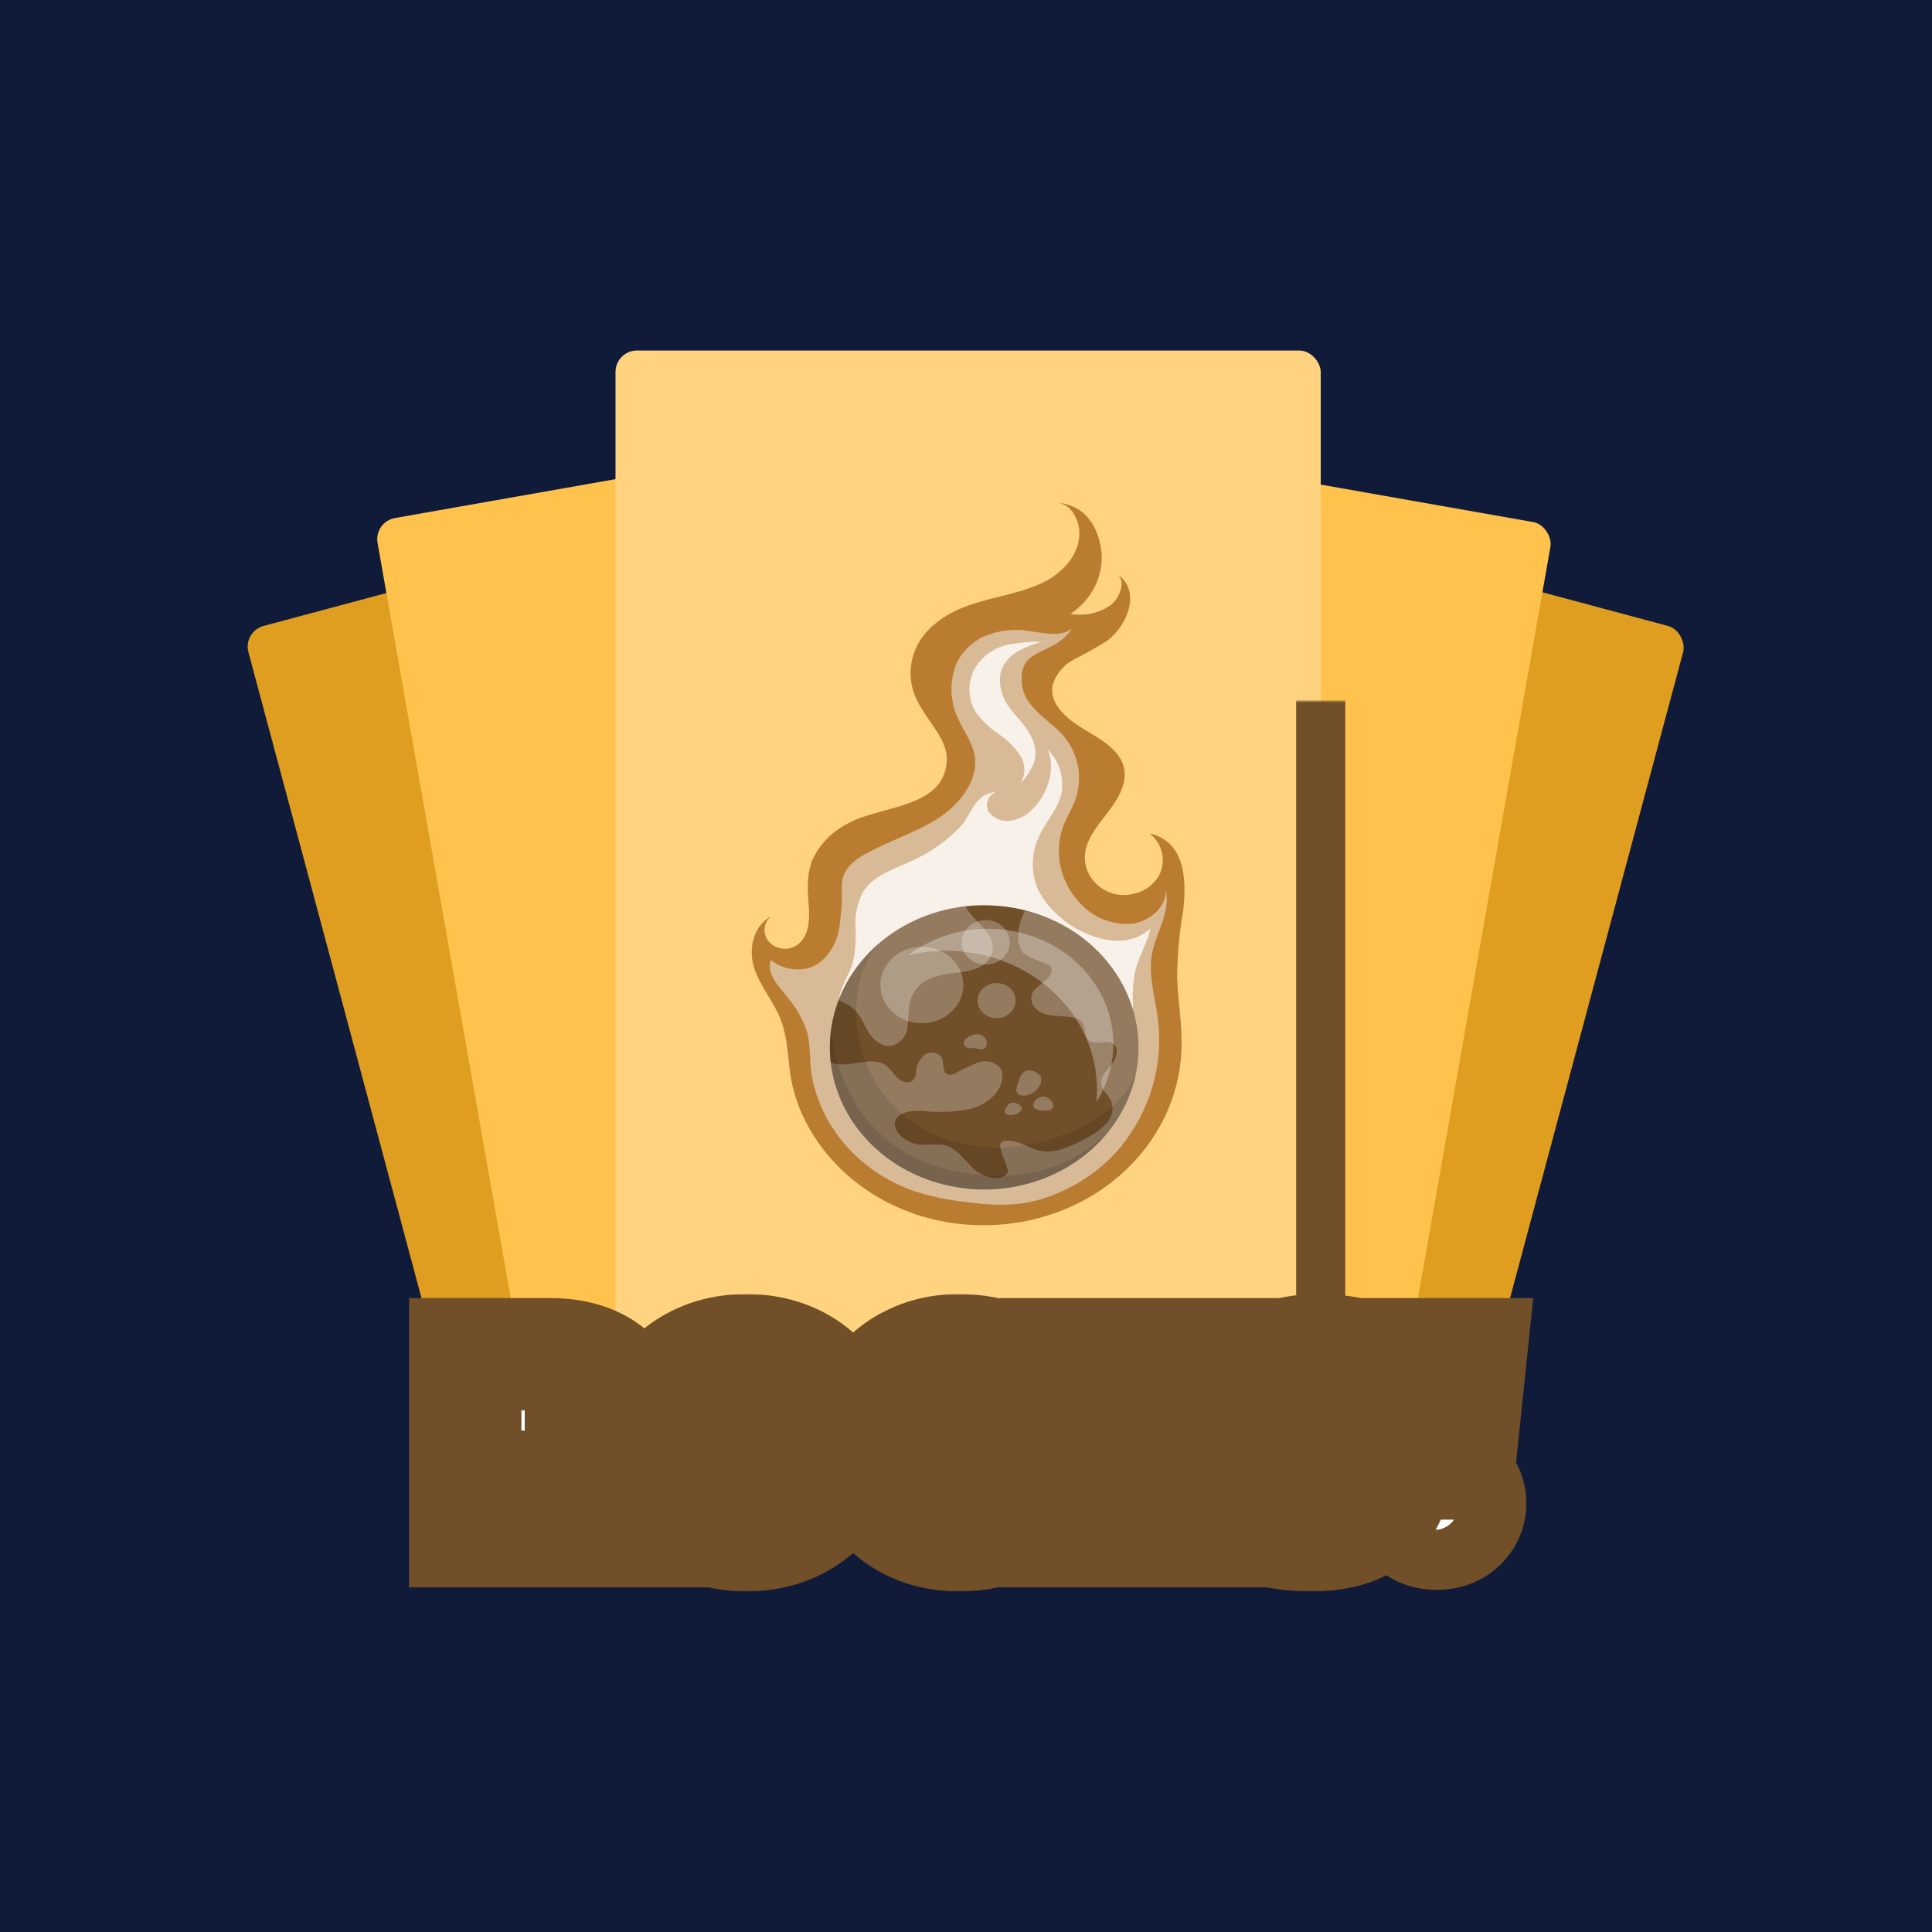
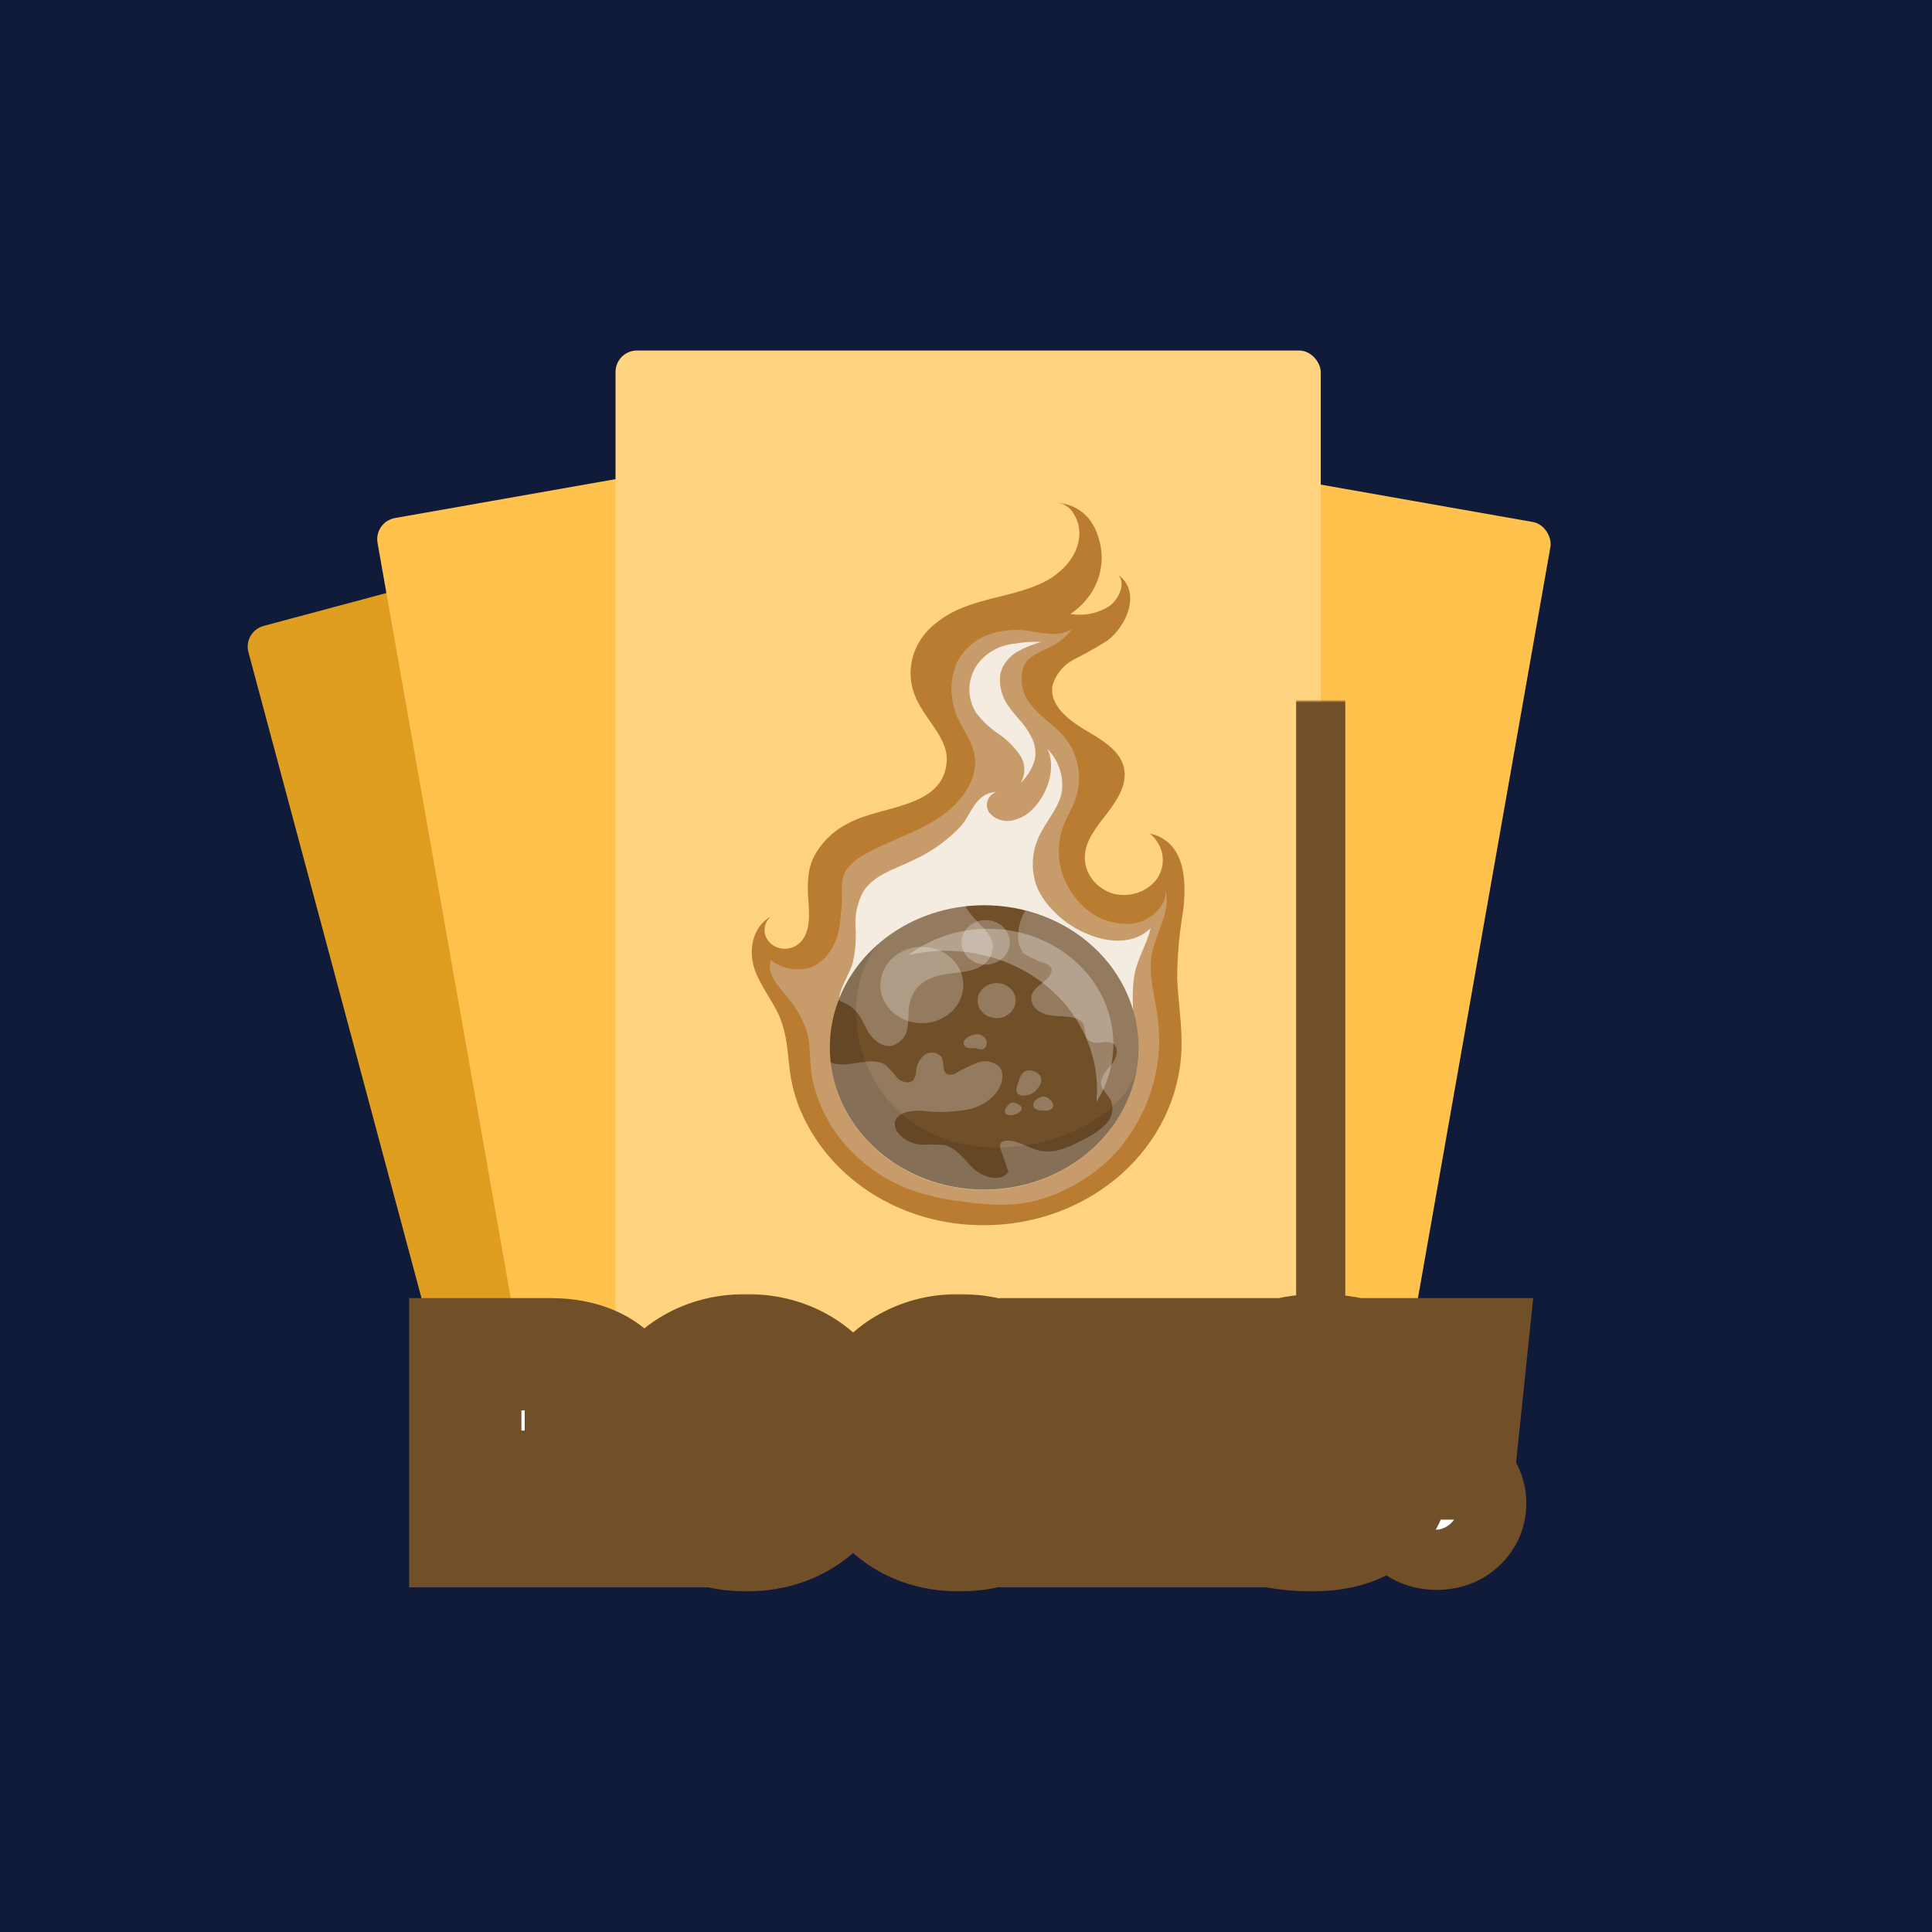
<svg xmlns="http://www.w3.org/2000/svg" width="700" height="700" viewBox="0 0 700 700" fill="none">
  <rect width="700" height="700" fill="#101B39" />
  <mask id="path-1-inside-1_163_8638" fill="white">
    <rect x="88" y="228.797" width="197.725" height="287.6" rx="7.777" transform="rotate(-15 88 228.797)" />
  </mask>
  <g filter="url(#filter0_i_163_8638)">
    <rect x="88" y="228.797" width="197.725" height="287.6" rx="7.777" transform="rotate(-15 88 228.797)" fill="#DF9E20" />
  </g>
  <rect x="88" y="228.797" width="197.725" height="287.6" rx="7.777" transform="rotate(-15 88 228.797)" stroke="#704F29" stroke-width="17.805" mask="url(#path-1-inside-1_163_8638)" />
  <mask id="path-2-inside-2_163_8638" fill="white">
-     <rect x="420.848" y="177.622" width="197.725" height="287.6" rx="7.777" transform="rotate(15 420.848 177.622)" />
-   </mask>
+     </mask>
  <g filter="url(#filter1_i_163_8638)">
-     <rect x="420.848" y="177.622" width="197.725" height="287.6" rx="7.777" transform="rotate(15 420.848 177.622)" fill="#DF9E20" />
-   </g>
+     </g>
  <rect x="420.848" y="177.622" width="197.725" height="287.6" rx="7.777" transform="rotate(15 420.848 177.622)" stroke="#704F29" stroke-width="17.805" mask="url(#path-2-inside-2_163_8638)" />
  <mask id="path-3-inside-3_163_8638" fill="white">
    <rect x="135.445" y="189.042" width="220.072" height="320.105" rx="7.777" transform="rotate(-10 135.445 189.042)" />
  </mask>
  <g filter="url(#filter2_i_163_8638)">
    <rect x="135.445" y="189.042" width="220.072" height="320.105" rx="7.777" transform="rotate(-10 135.445 189.042)" fill="#FFC24D" />
  </g>
  <rect x="135.445" y="189.042" width="220.072" height="320.105" rx="7.777" transform="rotate(-10 135.445 189.042)" stroke="#704F29" stroke-width="17.805" mask="url(#path-3-inside-3_163_8638)" />
  <mask id="path-4-inside-4_163_8638" fill="white">
    <rect x="346.367" y="152.278" width="220.072" height="320.105" rx="7.777" transform="rotate(10 346.367 152.278)" />
  </mask>
  <g filter="url(#filter3_i_163_8638)">
    <rect x="346.367" y="152.278" width="220.072" height="320.105" rx="7.777" transform="rotate(10 346.367 152.278)" fill="#FFC24D" />
  </g>
  <rect x="346.367" y="152.278" width="220.072" height="320.105" rx="7.777" transform="rotate(10 346.367 152.278)" stroke="#704F29" stroke-width="17.805" mask="url(#path-4-inside-4_163_8638)" />
  <mask id="path-5-inside-5_163_8638" fill="white">
    <rect x="223.012" y="127" width="255.508" height="371.648" rx="7.777" />
  </mask>
  <g filter="url(#filter4_i_163_8638)">
    <rect x="223.012" y="127" width="255.508" height="371.648" rx="7.777" fill="#FFD380" />
  </g>
  <rect x="223.012" y="127" width="255.508" height="371.648" rx="7.777" stroke="#704F29" stroke-width="17.805" mask="url(#path-5-inside-5_163_8638)" />
  <path d="M428.068 380.691C428.408 371.931 426.866 362.882 426.501 354.218C426.573 346.069 427.307 337.936 428.696 329.887C429.845 319.827 429.871 305.002 416.571 301.994C418.954 303.929 420.551 306.555 421.097 309.438C421.643 312.321 421.107 315.289 419.576 317.854C417.943 320.336 415.474 322.26 412.546 323.333C409.617 324.406 406.388 324.569 403.35 323.798C400.341 322.891 397.723 321.127 395.873 318.761C394.022 316.395 393.036 313.549 393.054 310.634C393.054 304.593 397.444 299.443 401.233 294.533C405.022 289.623 408.654 283.727 407.165 277.879C405.518 271.477 398.594 267.699 392.61 264.137C386.626 260.575 380.355 255.232 381.296 248.71C381.798 246.624 382.778 244.66 384.171 242.95C385.563 241.24 387.336 239.823 389.37 238.795C393.44 236.757 397.391 234.523 401.207 232.105C408.706 226.449 413.331 214.079 405.179 208.327C408.079 211.48 405.179 217.183 402.226 219.373C400.192 220.774 397.864 221.769 395.39 222.295C392.915 222.821 390.349 222.867 387.855 222.43C391.549 219.974 394.517 216.705 396.488 212.922C398.46 209.139 399.373 204.961 399.143 200.77C398.463 192.467 394.439 183.418 383.465 182.167C384.636 182.393 385.737 182.859 386.687 183.529C387.636 184.2 388.411 185.058 388.952 186.041C393.42 192.948 390.363 201.612 384.301 206.739C383.176 207.767 381.961 208.709 380.669 209.554C367.787 217.232 351.43 215.836 339.384 225.559C334.818 228.985 331.669 233.753 330.466 239.064C329.262 244.374 330.077 249.904 332.773 254.727C336.379 261.803 343.512 268.012 343.016 275.833C341.944 292.68 320.021 291.765 308.002 297.951C301.937 300.843 297.145 305.579 294.44 311.356C292.141 316.843 292.611 322.763 293.029 328.515C293.343 332.751 293.212 338.767 289.476 341.872C288.062 343.117 286.169 343.793 284.214 343.752C282.259 343.712 280.401 342.957 279.05 341.655C277.698 340.353 276.964 338.61 277.008 336.809C277.052 335.008 277.871 333.297 279.285 332.053C272.936 335.566 271.185 343.653 273.118 350.223C275.209 357.443 280.827 363.267 283.205 370.367C286.628 380.547 284.616 387.358 288.979 399.68C293.771 412.655 302.877 423.911 315.006 431.851C327.135 439.791 341.671 444.012 356.551 443.914C375.027 443.916 392.788 437.336 406.118 425.553C419.447 413.769 427.313 397.694 428.068 380.691Z" fill="#AE6E24" fill-opacity="0.85" />
  <path d="M385.894 267.314C381.008 261.321 372.385 257.278 370.556 249.553C369.694 245.943 369.903 240.961 373.169 238.458C376.435 235.955 379.963 234.969 383.151 232.899C385.219 231.538 386.992 229.832 388.377 227.869C386.271 229.22 383.723 229.858 381.165 229.674C378.63 229.493 376.109 229.179 373.613 228.735C367.762 227.642 361.683 228.326 356.289 230.685C351.768 232.868 348.245 236.471 346.36 240.841C343.872 247.438 344.256 254.666 347.431 261.008C349.339 265.028 352.082 268.782 352.997 273.042C354.931 282.187 348.111 291.14 339.932 296.458C331.753 301.777 321.824 304.689 313.253 309.599C310.7 310.909 308.502 312.736 306.825 314.941C303.925 319.249 305.493 323.629 304.944 328.274C304.395 332.919 304.526 337.492 302.331 341.872C300.502 345.771 297.105 349.91 292.323 350.897C290.036 351.37 287.66 351.338 285.389 350.802C283.118 350.267 281.017 349.244 279.258 347.816C277.665 353.352 282.368 357.443 285.425 361.486C288.77 365.389 291.223 369.875 292.637 374.674C293.708 379.488 293.29 384.301 294.022 389.114C295.601 398.55 299.853 407.436 306.349 414.877C312.844 422.317 321.354 428.049 331.022 431.495C336.726 433.355 342.63 434.646 348.633 435.346C359.791 436.862 369.276 437.416 379.989 433.565C390.319 429.838 399.352 423.589 406.119 415.491C417.063 401.867 421.815 384.853 419.367 368.056C418.322 360.499 415.97 352.894 417.407 345.386C418.844 337.877 424.227 330.272 422.346 322.643C422.528 328.659 416.623 333.882 410.169 334.676C406.903 334.927 403.618 334.494 400.559 333.411C397.5 332.327 394.747 330.62 392.505 328.419C388.421 324.583 385.593 319.764 384.345 314.516C383.097 309.268 383.48 303.802 385.45 298.745C386.626 295.857 388.324 293.161 389.422 290.249C390.873 286.446 391.31 282.377 390.696 278.385C390.082 274.394 388.435 270.597 385.894 267.314Z" fill="#C89C6A" />
-   <path opacity="0.3" d="M385.894 267.314C381.008 261.321 372.385 257.278 370.556 249.553C369.694 245.943 369.903 240.961 373.169 238.458C376.435 235.955 379.963 234.969 383.151 232.899C385.219 231.538 386.992 229.832 388.377 227.869C386.271 229.22 383.723 229.858 381.165 229.674C378.63 229.493 376.109 229.179 373.613 228.735C367.762 227.642 361.683 228.326 356.289 230.685C351.768 232.868 348.245 236.471 346.36 240.841C343.872 247.438 344.256 254.666 347.431 261.008C349.339 265.028 352.082 268.782 352.997 273.042C354.931 282.187 348.111 291.14 339.932 296.458C331.753 301.777 321.824 304.689 313.253 309.599C310.7 310.909 308.502 312.736 306.825 314.941C303.925 319.249 305.493 323.629 304.944 328.274C304.395 332.919 304.526 337.492 302.331 341.872C300.502 345.771 297.105 349.91 292.323 350.897C290.036 351.37 287.66 351.338 285.389 350.802C283.118 350.267 281.017 349.244 279.258 347.816C277.665 353.352 282.368 357.443 285.425 361.486C288.77 365.389 291.223 369.875 292.637 374.674C293.708 379.488 293.29 384.301 294.022 389.114C295.601 398.55 299.853 407.436 306.349 414.877C312.844 422.317 321.354 428.049 331.022 431.495C336.726 433.355 342.63 434.646 348.633 435.346C359.791 436.862 369.276 437.416 379.989 433.565C390.319 429.838 399.352 423.589 406.119 415.491C417.063 401.867 421.815 384.853 419.367 368.056C418.322 360.499 415.97 352.894 417.407 345.386C418.844 337.877 424.227 330.272 422.346 322.643C422.528 328.659 416.623 333.882 410.169 334.676C406.903 334.927 403.618 334.494 400.559 333.411C397.5 332.327 394.747 330.62 392.505 328.419C388.421 324.583 385.593 319.764 384.345 314.516C383.097 309.268 383.48 303.802 385.45 298.745C386.626 295.857 388.324 293.161 389.422 290.249C390.873 286.446 391.31 282.377 390.696 278.385C390.082 274.394 388.435 270.597 385.894 267.314Z" fill="white" />
  <path opacity="0.8" d="M374.476 292.8C372.45 295.094 369.641 296.689 366.506 297.325C364.943 297.607 363.324 297.456 361.854 296.891C360.384 296.325 359.129 295.371 358.249 294.148C357.878 293.521 357.65 292.83 357.582 292.119C357.513 291.408 357.604 290.691 357.849 290.014C358.094 289.337 358.488 288.713 359.007 288.182C359.525 287.651 360.157 287.224 360.862 286.928C353.31 287.53 352.03 294.822 348.215 299.25C343.347 304.462 337.383 308.711 330.682 311.74C324.228 314.941 316.598 316.891 312.705 323.148C310.626 327.115 309.682 331.506 309.961 335.903C310.266 340.282 309.923 344.678 308.942 348.971C307.661 353.111 304.944 356.817 304.134 361.005C303.773 363.639 303.997 366.314 304.792 368.866C305.587 371.419 306.937 373.796 308.759 375.854C312.432 379.658 317.048 382.589 322.216 384.397C335.281 389.451 349.966 390.221 364.18 389.692C369.799 389.684 375.402 389.152 380.903 388.103C386.735 386.603 392.33 384.411 397.548 381.581C402.564 379.243 406.718 375.593 409.49 371.088C410.901 368.682 410.43 364.976 410.43 362.328C410.331 359.107 410.558 355.884 411.11 352.702C412.285 347.046 415.552 341.944 416.91 336.312C412.024 340.957 405.492 341.631 398.959 340.067C392.463 338.397 386.617 335.058 382.105 330.44C379.472 327.924 377.356 324.988 375.86 321.776C374.587 318.557 374.035 315.134 374.237 311.714C374.439 308.293 375.391 304.946 377.036 301.873C379.649 296.819 383.804 292.247 384.718 286.783C385.088 284.014 384.812 281.204 383.911 278.54C383.01 275.876 381.504 273.419 379.492 271.333C382.733 278.047 379.702 287.409 374.476 292.8Z" fill="white" />
  <path d="M412.496 379.512C412.491 389.699 409.206 399.656 403.056 408.123C396.906 416.591 388.168 423.188 377.947 427.081C367.726 430.974 356.481 431.988 345.634 429.994C334.787 428 324.826 423.088 317.01 415.88C309.195 408.671 303.876 399.49 301.726 389.497C299.577 379.504 300.693 369.148 304.934 359.74C309.175 350.331 316.351 342.292 325.553 336.64C334.754 330.988 345.57 327.976 356.63 327.985C371.456 327.998 385.67 333.433 396.146 343.096C406.622 352.758 412.503 365.857 412.496 379.512Z" fill="#704F29" />
  <path opacity="0.25" d="M314.692 374.024C316.495 376.96 319.918 379.68 323.393 378.838C324.876 378.335 326.172 377.452 327.126 376.291C328.08 375.131 328.653 373.743 328.776 372.292C329.298 369.428 328.906 366.443 329.559 363.604C331.65 354.458 339.567 353.159 347.85 352.268C351.953 351.811 356.473 350.584 358.459 347.262L358.851 346.516C362.692 338.815 352.763 334.483 349.784 328.274C339.436 329.456 329.652 333.278 321.535 339.308C313.419 345.337 307.293 353.335 303.848 362.4C305.746 363.131 307.509 364.13 309.074 365.36C311.817 367.671 312.889 371.088 314.692 374.024ZM412.496 379.511C412.493 368.249 408.483 357.298 401.078 348.335C393.673 339.372 383.283 332.891 371.498 329.886C369.967 332.51 369.076 335.409 368.885 338.382C368.649 340.818 369.302 343.257 370.74 345.313C373.275 346.924 376.035 348.211 378.945 349.14C379.654 349.394 380.27 349.828 380.722 350.391C380.926 350.764 381.033 351.176 381.033 351.594C381.033 352.012 380.926 352.424 380.722 352.798C379.337 355.974 374.633 357.322 373.719 360.667C373.514 361.904 373.743 363.168 374.373 364.277C375.003 365.385 376 366.279 377.22 366.828C380.957 368.754 385.294 367.743 389.266 368.826C390.496 369.051 391.583 369.706 392.297 370.655C393.708 372.869 392.297 376.335 395.616 377.538C397.915 378.38 400.711 376.864 402.906 377.923C405.65 379.271 404.761 383.17 402.906 385.456C401.051 387.742 398.49 390.269 398.987 392.965C399.378 395.179 401.599 396.743 402.54 398.789C403.085 400.196 403.213 401.712 402.91 403.18C402.607 404.648 401.884 406.015 400.816 407.14C398.634 409.35 396.041 411.184 393.16 412.555C388.195 415.25 382.708 418.042 376.985 416.959C372.804 416.141 369.146 413.229 364.861 413.277C364.164 413.23 363.473 413.428 362.927 413.83C362.039 414.625 362.352 415.972 362.744 417.031C363.633 419.438 364.521 422.061 365.357 424.588C362.744 428.463 356.133 426.634 352.71 423.409C349.287 420.184 346.518 415.683 341.684 414.793C339.117 414.637 336.542 414.637 333.975 414.793C332.399 414.699 330.86 414.309 329.454 413.647C328.047 412.985 326.803 412.064 325.797 410.942C325.238 410.375 324.808 409.71 324.534 408.986C324.26 408.262 324.148 407.495 324.203 406.731C324.752 403.049 330.108 402.23 334.132 402.471C340.065 403.202 346.091 402.949 351.927 401.725C357.623 400.112 362.901 395.732 363.189 390.221C363.273 389.169 363.057 388.116 362.561 387.165C361.663 386 360.365 385.147 358.876 384.746C357.388 384.344 355.795 384.416 354.357 384.951C351.504 386.072 348.751 387.4 346.126 388.921C345.34 389.352 344.409 389.498 343.513 389.331C341.083 388.56 342.311 385.095 341.135 383.001C340.782 382.557 340.333 382.185 339.817 381.908C339.3 381.631 338.727 381.455 338.133 381.392C337.539 381.329 336.938 381.379 336.366 381.54C335.795 381.701 335.265 381.969 334.812 382.327C333.051 383.891 332.012 386.02 331.911 388.272C331.93 389.375 331.564 390.455 330.866 391.352C329.429 392.82 326.685 392.05 325.196 390.654C323.932 389.075 322.58 387.556 321.146 386.106C315.92 382.159 307.767 387.237 301.392 385.143L300.947 384.951C302.4 398.102 309.29 410.234 320.189 418.834C331.089 427.435 345.163 431.843 359.495 431.147C373.828 430.451 387.32 424.704 397.177 415.095C407.034 405.487 412.501 392.754 412.443 379.536L412.496 379.511ZM349.784 379.175C350.646 380.089 352.24 379.584 353.547 379.8C354.242 380.04 354.974 380.178 355.715 380.209C356.059 380.149 356.382 380.013 356.655 379.811C356.929 379.61 357.144 379.35 357.283 379.054C357.569 378.408 357.608 377.693 357.394 377.024C357.18 376.355 356.727 375.773 356.107 375.372C355.624 375.057 355.071 374.843 354.487 374.746C352.423 374.409 347.432 376.768 349.732 379.175H349.784ZM374.947 401.58C375.675 402.142 376.613 402.418 377.56 402.351C378.313 402.459 379.08 402.459 379.833 402.351C380.212 402.276 380.567 402.12 380.867 401.894C381.167 401.668 381.404 401.379 381.558 401.051C382.08 399.679 380.095 397.73 378.736 397.393C376.515 396.719 373.013 399.679 374.895 401.58H374.947ZM372.334 387.863C370.165 388.224 369.46 390.414 368.963 392.098C368.467 393.783 367.16 396.021 370.061 396.912C371.213 397.053 372.385 396.883 373.433 396.422C374.482 395.96 375.362 395.227 375.966 394.312C376.492 393.76 376.874 393.104 377.082 392.395C377.291 391.686 377.32 390.942 377.168 390.221C376.709 389.435 376.007 388.792 375.152 388.372C374.296 387.952 373.325 387.775 372.36 387.863H372.334ZM364.992 400.69C364.632 401.119 364.35 401.598 364.155 402.11C364.057 402.36 364.032 402.63 364.082 402.891C364.133 403.153 364.257 403.398 364.443 403.602C364.687 403.777 364.974 403.893 365.279 403.939C366.166 404.115 367.09 404.047 367.936 403.744C368.782 403.44 369.511 402.913 370.035 402.23C370.818 400.834 368.78 399.824 367.422 399.511C367.128 399.464 366.827 399.464 366.533 399.511C365.887 399.728 365.342 400.145 364.992 400.69Z" fill="white" />
  <path opacity="0.1" d="M411.867 387.237C407.738 406.274 370.451 423.722 340.558 411.929C308.811 399.391 302.853 359.825 318.4 341.896C311.885 347.505 306.92 354.469 303.921 362.205C300.923 369.941 299.977 378.226 301.162 386.368C302.348 394.509 305.631 402.272 310.737 409.007C315.843 415.742 322.624 421.254 330.515 425.084C338.405 428.914 347.176 430.949 356.094 431.021C365.013 431.093 373.82 429.199 381.782 425.498C389.744 421.796 396.629 416.394 401.863 409.742C407.096 403.091 410.526 395.382 411.867 387.261V387.237Z" fill="black" />
-   <path opacity="0.1" d="M300.686 379.464C300.649 390.687 304.595 401.613 311.924 410.58C319.252 419.546 329.562 426.061 341.282 429.132C353.002 432.204 365.491 431.663 376.846 427.593C388.202 423.523 397.803 416.147 404.186 406.587C402.932 408.392 387.097 431.303 348.007 424.709C307.323 417.826 300.738 379.464 301.417 371.377C300.949 374.052 300.705 376.755 300.686 379.464Z" fill="black" />
  <path opacity="0.25" d="M365.487 343.845C366.004 342.323 366.019 340.693 365.53 339.163C365.04 337.632 364.069 336.27 362.739 335.248C361.409 334.227 359.78 333.591 358.057 333.423C356.335 333.254 354.597 333.56 353.063 334.302C351.53 335.043 350.269 336.187 349.442 337.589C348.615 338.99 348.257 340.587 348.415 342.175C348.573 343.764 349.24 345.274 350.33 346.513C351.42 347.753 352.885 348.667 354.539 349.14C356.753 349.766 359.146 349.561 361.197 348.569C363.247 347.578 364.79 345.88 365.487 343.845ZM338.495 343.677C335.66 342.86 332.625 342.836 329.775 343.608C326.924 344.379 324.386 345.912 322.481 348.012C320.576 350.112 319.39 352.684 319.072 355.405C318.755 358.126 319.32 360.872 320.697 363.297C322.073 365.722 324.199 367.716 326.807 369.028C329.414 370.34 332.384 370.911 335.344 370.668C338.303 370.426 341.118 369.38 343.432 367.665C345.746 365.949 347.456 363.64 348.346 361.029C349.533 357.525 349.163 353.73 347.316 350.477C345.469 347.224 342.297 344.779 338.495 343.677ZM363.162 356.48C361.859 356.103 360.464 356.091 359.154 356.444C357.843 356.798 356.676 357.502 355.8 358.467C354.925 359.432 354.379 360.614 354.234 361.865C354.089 363.115 354.349 364.378 354.983 365.492C355.617 366.605 356.596 367.521 357.796 368.122C358.995 368.723 360.361 368.983 361.721 368.869C363.081 368.754 364.373 368.271 365.434 367.479C366.496 366.687 367.278 365.624 367.682 364.422C367.953 363.628 368.051 362.791 367.971 361.961C367.89 361.132 367.632 360.325 367.212 359.587C366.792 358.849 366.218 358.195 365.523 357.662C364.828 357.129 364.026 356.727 363.162 356.48Z" fill="white" />
  <path opacity="0.3" d="M397.289 399.246C397.289 397.803 397.472 396.31 397.472 394.842C397.479 388.233 396.072 381.687 393.33 375.579C390.589 369.471 386.567 363.92 381.496 359.244C376.424 354.569 370.401 350.859 363.772 348.329C357.143 345.798 350.037 344.495 342.861 344.495C338.206 344.478 333.568 345.02 329.064 346.108C337.267 339.855 347.596 336.457 358.244 336.509C368.891 336.561 379.18 340.059 387.311 346.392C395.441 352.724 400.896 361.488 402.72 371.15C404.544 380.813 402.622 390.758 397.289 399.246Z" fill="white" />
  <path opacity="0.8" d="M364.441 239.854C365.504 238.385 366.883 237.132 368.491 236.172C371.245 234.613 374.216 233.407 377.323 232.586C374.112 232.426 370.891 232.628 367.733 233.188C364.909 233.448 362.187 234.301 359.777 235.682C357.367 237.063 355.333 238.935 353.832 241.154C352.149 243.733 351.247 246.681 351.219 249.69C351.192 252.699 352.04 255.66 353.676 258.265C355.883 261.193 358.602 263.763 361.723 265.87C364.849 267.979 367.509 270.617 369.562 273.644C370.567 275.166 371.112 276.908 371.14 278.69C371.167 280.471 370.677 282.227 369.719 283.776C372.2 281.368 373.995 278.433 374.945 275.232C375.443 272.523 375.042 269.738 373.795 267.242C372.554 264.768 370.954 262.461 369.04 260.383C367.567 258.768 366.213 257.064 364.99 255.281C362.909 252.1 361.993 248.388 362.377 244.692C362.64 242.952 363.348 241.294 364.441 239.854Z" fill="white" />
  <mask id="path-18-outside-6_163_8638" maskUnits="userSpaceOnUse" x="147.35" y="468.775" width="409" height="108" fill="black">
    <rect fill="white" x="147.35" y="468.775" width="409" height="108" />
    <path d="M196.04 538.658H190.179V554.775H168.569V490.677H199.428C205.349 490.677 210.507 491.653 214.903 493.607C219.298 495.56 222.686 498.368 225.067 502.031C227.448 505.694 228.638 509.967 228.638 514.851C228.638 519.429 227.6 523.428 225.525 526.846C223.449 530.265 220.458 532.981 216.551 534.996L230.012 554.775H206.936L196.04 538.658ZM206.845 514.851C206.845 512.47 206.112 510.638 204.647 509.357C203.182 508.014 200.984 507.342 198.054 507.342H190.179V522.359H198.054C200.984 522.359 203.182 521.718 204.647 520.436C206.112 519.093 206.845 517.231 206.845 514.851ZM270.404 556.24C263.506 556.24 257.31 554.805 251.816 551.936C246.321 549.067 242.018 545.099 238.904 540.032C235.791 534.904 234.234 529.135 234.234 522.726C234.234 516.316 235.791 510.577 238.904 505.511C242.018 500.383 246.321 496.384 251.816 493.515C257.31 490.646 263.506 489.211 270.404 489.211C277.302 489.211 283.498 490.646 288.992 493.515C294.487 496.384 298.79 500.383 301.904 505.511C305.017 510.577 306.574 516.316 306.574 522.726C306.574 529.135 305.017 534.904 301.904 540.032C298.79 545.099 294.487 549.067 288.992 551.936C283.498 554.805 277.302 556.24 270.404 556.24ZM270.404 538.75C273.09 538.75 275.501 538.109 277.638 536.827C279.836 535.484 281.575 533.622 282.857 531.241C284.139 528.8 284.78 525.961 284.78 522.726C284.78 519.49 284.139 516.682 282.857 514.301C281.575 511.859 279.836 509.997 277.638 508.716C275.501 507.373 273.09 506.701 270.404 506.701C267.718 506.701 265.276 507.373 263.079 508.716C260.942 509.997 259.233 511.859 257.951 514.301C256.669 516.682 256.028 519.49 256.028 522.726C256.028 525.961 256.669 528.8 257.951 531.241C259.233 533.622 260.942 535.484 263.079 536.827C265.276 538.109 267.718 538.75 270.404 538.75ZM347.565 556.24C340.789 556.24 334.684 554.836 329.251 552.027C323.818 549.158 319.545 545.19 316.432 540.124C313.379 534.996 311.853 529.196 311.853 522.726C311.853 516.255 313.379 510.486 316.432 505.419C319.545 500.291 323.818 496.323 329.251 493.515C334.684 490.646 340.789 489.211 347.565 489.211C353.792 489.211 359.347 490.31 364.23 492.508C369.114 494.706 373.143 497.88 376.317 502.031L362.674 514.21C358.706 509.204 354.036 506.701 348.664 506.701C344.146 506.701 340.514 508.166 337.767 511.096C335.02 513.965 333.646 517.842 333.646 522.726C333.646 527.609 335.02 531.516 337.767 534.446C340.514 537.315 344.146 538.75 348.664 538.75C354.036 538.75 358.706 536.247 362.674 531.241L376.317 543.42C373.143 547.571 369.114 550.746 364.23 552.943C359.347 555.141 353.792 556.24 347.565 556.24ZM408.654 533.531L403.801 538.933V554.775H382.557V490.677H403.801V513.935L424.862 490.677H448.395L422.756 518.88L449.677 554.775H424.679L408.654 533.531ZM475.133 556.24C469.822 556.24 464.633 555.66 459.566 554.5C454.56 553.279 450.44 551.661 447.204 549.647L454.164 533.897C457.216 535.667 460.634 537.102 464.419 538.201C468.204 539.238 471.836 539.757 475.316 539.757C478.307 539.757 480.444 539.483 481.726 538.933C483.008 538.323 483.649 537.438 483.649 536.278C483.649 534.935 482.794 533.927 481.085 533.256C479.437 532.584 476.689 531.852 472.844 531.058C467.899 530.02 463.778 528.922 460.482 527.762C457.185 526.541 454.316 524.587 451.874 521.901C449.433 519.154 448.212 515.461 448.212 510.822C448.212 506.793 449.341 503.13 451.6 499.833C453.858 496.537 457.216 493.942 461.672 492.05C466.19 490.158 471.653 489.211 478.063 489.211C482.458 489.211 486.762 489.7 490.974 490.677C495.247 491.592 499.002 492.966 502.237 494.797L495.736 510.455C489.448 507.281 483.496 505.694 477.88 505.694C472.325 505.694 469.547 507.037 469.547 509.723C469.547 511.005 470.371 511.981 472.019 512.653C473.668 513.263 476.384 513.935 480.169 514.667C485.053 515.583 489.173 516.651 492.531 517.872C495.888 519.032 498.788 520.955 501.23 523.641C503.733 526.327 504.984 529.99 504.984 534.629C504.984 538.658 503.855 542.321 501.596 545.618C499.337 548.853 495.949 551.448 491.432 553.401C486.976 555.293 481.543 556.24 475.133 556.24ZM508.21 490.677H532.933L528.813 530.234H512.33L508.21 490.677ZM520.572 555.69C517.031 555.69 514.131 554.622 511.873 552.485C509.614 550.349 508.485 547.754 508.485 544.702C508.485 541.589 509.614 539.025 511.873 537.01C514.131 534.935 517.031 533.897 520.572 533.897C524.112 533.897 527.012 534.935 529.271 537.01C531.529 539.025 532.659 541.589 532.659 544.702C532.659 547.754 531.529 550.349 529.271 552.485C527.012 554.622 524.112 555.69 520.572 555.69Z" />
  </mask>
  <path d="M196.04 538.658H190.179V554.775H168.569V490.677H199.428C205.349 490.677 210.507 491.653 214.903 493.607C219.298 495.56 222.686 498.368 225.067 502.031C227.448 505.694 228.638 509.967 228.638 514.851C228.638 519.429 227.6 523.428 225.525 526.846C223.449 530.265 220.458 532.981 216.551 534.996L230.012 554.775H206.936L196.04 538.658ZM206.845 514.851C206.845 512.47 206.112 510.638 204.647 509.357C203.182 508.014 200.984 507.342 198.054 507.342H190.179V522.359H198.054C200.984 522.359 203.182 521.718 204.647 520.436C206.112 519.093 206.845 517.231 206.845 514.851ZM270.404 556.24C263.506 556.24 257.31 554.805 251.816 551.936C246.321 549.067 242.018 545.099 238.904 540.032C235.791 534.904 234.234 529.135 234.234 522.726C234.234 516.316 235.791 510.577 238.904 505.511C242.018 500.383 246.321 496.384 251.816 493.515C257.31 490.646 263.506 489.211 270.404 489.211C277.302 489.211 283.498 490.646 288.992 493.515C294.487 496.384 298.79 500.383 301.904 505.511C305.017 510.577 306.574 516.316 306.574 522.726C306.574 529.135 305.017 534.904 301.904 540.032C298.79 545.099 294.487 549.067 288.992 551.936C283.498 554.805 277.302 556.24 270.404 556.24ZM270.404 538.75C273.09 538.75 275.501 538.109 277.638 536.827C279.836 535.484 281.575 533.622 282.857 531.241C284.139 528.8 284.78 525.961 284.78 522.726C284.78 519.49 284.139 516.682 282.857 514.301C281.575 511.859 279.836 509.997 277.638 508.716C275.501 507.373 273.09 506.701 270.404 506.701C267.718 506.701 265.276 507.373 263.079 508.716C260.942 509.997 259.233 511.859 257.951 514.301C256.669 516.682 256.028 519.49 256.028 522.726C256.028 525.961 256.669 528.8 257.951 531.241C259.233 533.622 260.942 535.484 263.079 536.827C265.276 538.109 267.718 538.75 270.404 538.75ZM347.565 556.24C340.789 556.24 334.684 554.836 329.251 552.027C323.818 549.158 319.545 545.19 316.432 540.124C313.379 534.996 311.853 529.196 311.853 522.726C311.853 516.255 313.379 510.486 316.432 505.419C319.545 500.291 323.818 496.323 329.251 493.515C334.684 490.646 340.789 489.211 347.565 489.211C353.792 489.211 359.347 490.31 364.23 492.508C369.114 494.706 373.143 497.88 376.317 502.031L362.674 514.21C358.706 509.204 354.036 506.701 348.664 506.701C344.146 506.701 340.514 508.166 337.767 511.096C335.02 513.965 333.646 517.842 333.646 522.726C333.646 527.609 335.02 531.516 337.767 534.446C340.514 537.315 344.146 538.75 348.664 538.75C354.036 538.75 358.706 536.247 362.674 531.241L376.317 543.42C373.143 547.571 369.114 550.746 364.23 552.943C359.347 555.141 353.792 556.24 347.565 556.24ZM408.654 533.531L403.801 538.933V554.775H382.557V490.677H403.801V513.935L424.862 490.677H448.395L422.756 518.88L449.677 554.775H424.679L408.654 533.531ZM475.133 556.24C469.822 556.24 464.633 555.66 459.566 554.5C454.56 553.279 450.44 551.661 447.204 549.647L454.164 533.897C457.216 535.667 460.634 537.102 464.419 538.201C468.204 539.238 471.836 539.757 475.316 539.757C478.307 539.757 480.444 539.483 481.726 538.933C483.008 538.323 483.649 537.438 483.649 536.278C483.649 534.935 482.794 533.927 481.085 533.256C479.437 532.584 476.689 531.852 472.844 531.058C467.899 530.02 463.778 528.922 460.482 527.762C457.185 526.541 454.316 524.587 451.874 521.901C449.433 519.154 448.212 515.461 448.212 510.822C448.212 506.793 449.341 503.13 451.6 499.833C453.858 496.537 457.216 493.942 461.672 492.05C466.19 490.158 471.653 489.211 478.063 489.211C482.458 489.211 486.762 489.7 490.974 490.677C495.247 491.592 499.002 492.966 502.237 494.797L495.736 510.455C489.448 507.281 483.496 505.694 477.88 505.694C472.325 505.694 469.547 507.037 469.547 509.723C469.547 511.005 470.371 511.981 472.019 512.653C473.668 513.263 476.384 513.935 480.169 514.667C485.053 515.583 489.173 516.651 492.531 517.872C495.888 519.032 498.788 520.955 501.23 523.641C503.733 526.327 504.984 529.99 504.984 534.629C504.984 538.658 503.855 542.321 501.596 545.618C499.337 548.853 495.949 551.448 491.432 553.401C486.976 555.293 481.543 556.24 475.133 556.24ZM508.21 490.677H532.933L528.813 530.234H512.33L508.21 490.677ZM520.572 555.69C517.031 555.69 514.131 554.622 511.873 552.485C509.614 550.349 508.485 547.754 508.485 544.702C508.485 541.589 509.614 539.025 511.873 537.01C514.131 534.935 517.031 533.897 520.572 533.897C524.112 533.897 527.012 534.935 529.271 537.01C531.529 539.025 532.659 541.589 532.659 544.702C532.659 547.754 531.529 550.349 529.271 552.485C527.012 554.622 524.112 555.69 520.572 555.69Z" fill="white" />
  <path d="M196.04 538.658L212.897 527.261L206.845 518.31H196.04V538.658ZM190.179 538.658V518.31H169.831V538.658H190.179ZM190.179 554.775V575.123H210.528V554.775H190.179ZM168.569 554.775H148.22V575.123H168.569V554.775ZM168.569 490.677V470.328H148.22V490.677H168.569ZM214.903 493.607L206.638 512.201H206.638L214.903 493.607ZM225.067 502.031L208.006 513.121L208.006 513.121L225.067 502.031ZM225.525 526.846L208.131 516.286L208.131 516.286L225.525 526.846ZM216.551 534.996L207.225 516.91L186.797 527.443L199.729 546.444L216.551 534.996ZM230.012 554.775V575.123H268.474L246.834 543.326L230.012 554.775ZM206.936 554.775L190.079 566.172L196.131 575.123H206.936V554.775ZM204.647 509.357L190.897 524.357L191.07 524.515L191.247 524.67L204.647 509.357ZM190.179 507.342V486.993H169.831V507.342H190.179ZM190.179 522.359H169.831V542.708H190.179V522.359ZM204.647 520.436L218.047 535.75L218.224 535.595L218.397 535.436L204.647 520.436ZM196.04 518.31H190.179V559.007H196.04V518.31ZM169.831 538.658V554.775H210.528V538.658H169.831ZM190.179 534.426H168.569V575.123H190.179V534.426ZM188.918 554.775V490.677H148.22V554.775H188.918ZM168.569 511.025H199.428V470.328H168.569V511.025ZM199.428 511.025C203.143 511.025 205.373 511.639 206.638 512.201L223.167 475.012C215.642 471.667 207.555 470.328 199.428 470.328V511.025ZM206.638 512.201C207.815 512.724 207.984 513.088 208.006 513.121L242.128 490.941C237.388 483.649 230.781 478.396 223.167 475.012L206.638 512.201ZM208.006 513.121C208.05 513.189 208.095 513.271 208.143 513.444C208.196 513.633 208.289 514.07 208.289 514.851H248.987C248.987 506.51 246.902 498.285 242.128 490.941L208.006 513.121ZM208.289 514.851C208.289 515.599 208.205 516.011 208.164 516.171C208.126 516.316 208.106 516.326 208.131 516.286L242.918 537.407C247.194 530.365 248.987 522.603 248.987 514.851H208.289ZM208.131 516.286C208.119 516.306 208.107 516.327 208.044 516.384C207.972 516.449 207.739 516.645 207.225 516.91L225.877 553.082C232.774 549.525 238.708 544.342 242.918 537.407L208.131 516.286ZM199.729 546.444L213.189 566.223L246.834 543.326L233.373 523.547L199.729 546.444ZM230.012 534.426H206.936V575.123H230.012V534.426ZM223.793 543.377L212.897 527.261L179.183 550.056L190.079 566.172L223.793 543.377ZM227.193 514.851C227.193 508.024 224.896 500.036 218.047 494.043L191.247 524.67C189.529 523.167 188.213 521.275 187.402 519.249C186.63 517.319 186.496 515.727 186.496 514.851H227.193ZM218.397 494.356C211.736 488.251 203.703 486.993 198.054 486.993V527.691C198.029 527.691 197.227 527.695 195.954 527.306C194.604 526.893 192.725 526.032 190.897 524.357L218.397 494.356ZM198.054 486.993H190.179V527.691H198.054V486.993ZM169.831 507.342V522.359H210.528V507.342H169.831ZM190.179 542.708H198.054V502.011H190.179V542.708ZM198.054 542.708C203.503 542.708 211.39 541.575 218.047 535.75L191.247 505.122C193.103 503.499 194.953 502.708 196.202 502.344C196.814 502.165 197.292 502.085 197.59 502.048C197.889 502.01 198.053 502.011 198.054 502.011V542.708ZM218.397 535.436C224.893 529.482 227.193 521.709 227.193 514.851H186.496C186.496 513.965 186.633 512.429 187.36 510.583C188.118 508.655 189.334 506.869 190.897 505.436L218.397 535.436ZM251.816 551.936L261.235 533.899L251.816 551.936ZM238.904 540.032L221.511 550.592L221.539 550.639L221.567 550.685L238.904 540.032ZM238.904 505.511L256.242 516.164L256.27 516.117L256.298 516.071L238.904 505.511ZM288.992 493.515L298.412 475.478L298.412 475.478L288.992 493.515ZM301.904 505.511L284.51 516.071L284.538 516.117L284.566 516.164L301.904 505.511ZM301.904 540.032L319.241 550.685L319.269 550.639L319.297 550.592L301.904 540.032ZM288.992 551.936L298.412 569.973H298.412L288.992 551.936ZM277.638 536.827L288.107 554.276L288.178 554.233L288.249 554.19L277.638 536.827ZM282.857 531.241L300.774 540.889L300.824 540.795L300.874 540.7L282.857 531.241ZM282.857 514.301L264.841 523.76L264.89 523.854L264.941 523.948L282.857 514.301ZM277.638 508.716L266.809 525.943L267.094 526.123L267.385 526.292L277.638 508.716ZM263.079 508.716L273.548 526.164L273.619 526.122L273.689 526.079L263.079 508.716ZM257.951 514.301L275.867 523.948L275.918 523.854L275.967 523.76L257.951 514.301ZM257.951 531.241L239.934 540.7L239.984 540.795L240.034 540.889L257.951 531.241ZM263.079 536.827L252.25 554.055L252.535 554.234L252.825 554.404L263.079 536.827ZM270.404 535.891C266.41 535.891 263.505 535.084 261.235 533.899L242.396 569.973C251.114 574.526 260.602 576.588 270.404 576.588V535.891ZM261.235 533.899C258.855 532.656 257.348 531.179 256.242 529.379L221.567 550.685C226.688 559.019 233.788 565.478 242.396 569.973L261.235 533.899ZM256.298 529.472C255.251 527.747 254.583 525.676 254.583 522.726H213.886C213.886 532.594 216.331 542.062 221.511 550.592L256.298 529.472ZM254.583 522.726C254.583 519.773 255.251 517.776 256.242 516.164L221.567 494.858C216.332 503.379 213.886 512.859 213.886 522.726H254.583ZM256.298 516.071C257.419 514.225 258.917 512.763 261.235 511.552L242.396 475.478C233.726 480.006 226.616 486.541 221.511 494.95L256.298 516.071ZM261.235 511.552C263.505 510.367 266.41 509.56 270.404 509.56V468.863C260.602 468.863 251.114 470.925 242.396 475.478L261.235 511.552ZM270.404 509.56C274.398 509.56 277.303 510.367 279.573 511.552L298.412 475.478C289.694 470.925 280.206 468.863 270.404 468.863V509.56ZM279.573 511.552C281.892 512.763 283.389 514.225 284.51 516.071L319.297 494.95C314.192 486.541 307.082 480.006 298.412 475.478L279.573 511.552ZM284.566 516.164C285.557 517.776 286.225 519.773 286.225 522.726H326.922C326.922 512.859 324.477 503.379 319.241 494.858L284.566 516.164ZM286.225 522.726C286.225 525.676 285.557 527.746 284.51 529.472L319.297 550.592C324.477 542.062 326.922 532.594 326.922 522.726H286.225ZM284.566 529.379C283.46 531.179 281.953 532.656 279.573 533.899L298.412 569.973C307.02 565.478 314.12 559.019 319.241 550.685L284.566 529.379ZM279.573 533.899C277.303 535.084 274.398 535.891 270.404 535.891V576.588C280.206 576.588 289.694 574.526 298.412 569.973L279.573 533.899ZM270.404 559.099C276.48 559.099 282.562 557.603 288.107 554.276L267.169 519.378C267.737 519.037 268.365 518.772 268.999 518.604C269.624 518.438 270.116 518.401 270.404 518.401V559.099ZM288.249 554.19C293.678 550.872 297.872 546.278 300.774 540.889L264.941 521.594C265.079 521.338 265.328 520.953 265.723 520.531C266.123 520.103 266.574 519.741 267.027 519.464L288.249 554.19ZM300.874 540.7C303.933 534.874 305.129 528.685 305.129 522.726H264.432C264.432 523.001 264.405 523.004 264.451 522.799C264.5 522.582 264.612 522.218 264.841 521.783L300.874 540.7ZM305.129 522.726C305.129 516.782 303.938 510.53 300.774 504.654L264.941 523.948C264.659 523.425 264.522 522.986 264.461 522.721C264.404 522.471 264.432 522.448 264.432 522.726H305.129ZM300.874 504.843C297.972 499.315 293.663 494.506 287.891 491.139L267.385 526.292C266.772 525.935 266.202 525.479 265.723 524.966C265.252 524.462 264.977 524.02 264.841 523.76L300.874 504.843ZM288.467 491.488C282.875 487.973 276.664 486.352 270.404 486.352V527.05C270.036 527.05 269.465 527.001 268.768 526.807C268.063 526.611 267.393 526.31 266.809 525.943L288.467 491.488ZM270.404 486.352C264.142 486.352 258.001 487.971 252.468 491.352L273.689 526.079C273.192 526.383 272.599 526.647 271.954 526.825C271.314 527.001 270.774 527.05 270.404 527.05V486.352ZM252.609 491.267C246.937 494.67 242.76 499.459 239.934 504.843L275.967 523.76C275.864 523.957 275.623 524.356 275.184 524.835C274.736 525.323 274.18 525.785 273.548 526.164L252.609 491.267ZM240.034 504.654C236.87 510.53 235.679 516.782 235.679 522.726H276.376C276.376 522.448 276.404 522.471 276.347 522.721C276.286 522.986 276.149 523.425 275.867 523.948L240.034 504.654ZM235.679 522.726C235.679 528.685 236.875 534.874 239.934 540.7L275.967 521.783C276.196 522.218 276.308 522.582 276.357 522.799C276.404 523.004 276.376 523.001 276.376 522.726H235.679ZM240.034 540.889C242.861 546.138 246.923 550.707 252.25 554.055L273.907 519.599C274.377 519.894 274.814 520.259 275.184 520.662C275.548 521.059 275.763 521.4 275.867 521.594L240.034 540.889ZM252.825 554.404C258.311 557.603 264.324 559.099 270.404 559.099V518.401C270.694 518.401 271.155 518.438 271.725 518.588C272.301 518.739 272.851 518.97 273.332 519.25L252.825 554.404ZM329.251 552.027L319.749 570.021L319.828 570.063L319.908 570.104L329.251 552.027ZM316.432 540.124L298.946 550.532L299.019 550.655L299.094 550.777L316.432 540.124ZM316.432 505.419L299.038 494.859L299.02 494.889L299.001 494.919L316.432 505.419ZM329.251 493.515L338.594 511.592L338.674 511.551L338.753 511.509L329.251 493.515ZM364.23 492.508L355.88 511.064L355.88 511.064L364.23 492.508ZM376.317 502.031L389.868 517.212L403.938 504.652L392.481 489.67L376.317 502.031ZM362.674 514.21L346.727 526.85L360.129 543.757L376.224 529.39L362.674 514.21ZM337.767 511.096L352.465 525.169L352.539 525.092L352.612 525.014L337.767 511.096ZM337.767 534.446L322.922 548.364L322.995 548.442L323.069 548.519L337.767 534.446ZM362.674 531.241L376.224 516.061L360.129 501.694L346.727 518.601L362.674 531.241ZM376.317 543.42L392.481 555.781L403.938 540.799L389.868 528.239L376.317 543.42ZM364.23 552.943L355.88 534.387L355.88 534.387L364.23 552.943ZM347.565 535.891C343.683 535.891 340.838 535.11 338.594 533.951L319.908 570.104C328.53 574.561 337.894 576.588 347.565 576.588V535.891ZM338.753 534.034C336.43 532.807 334.91 531.327 333.769 529.471L299.094 550.777C304.18 559.054 311.206 565.51 319.749 570.021L338.753 534.034ZM333.917 529.716C332.896 528 332.202 525.852 332.202 522.726H291.505C291.505 532.541 293.863 541.992 298.946 550.532L333.917 529.716ZM332.202 522.726C332.202 519.596 332.896 517.522 333.862 515.919L299.001 494.919C293.863 503.449 291.505 512.913 291.505 522.726H332.202ZM333.825 515.98C334.958 514.115 336.416 512.718 338.594 511.592L319.908 475.438C311.22 479.929 304.132 486.468 299.038 494.859L333.825 515.98ZM338.753 511.509C340.966 510.341 343.754 509.56 347.565 509.56V468.863C337.824 468.863 328.403 470.951 319.749 475.521L338.753 511.509ZM347.565 509.56C351.378 509.56 354.015 510.225 355.88 511.064L372.581 473.952C364.679 470.396 356.206 468.863 347.565 468.863V509.56ZM355.88 511.064C357.765 511.912 359.082 512.99 360.153 514.392L392.481 489.67C387.204 482.769 380.463 477.499 372.581 473.952L355.88 511.064ZM362.767 486.85L349.123 499.029L376.224 529.39L389.868 517.212L362.767 486.85ZM378.62 501.569C371.607 492.722 361.452 486.352 348.664 486.352V527.05C348.411 527.05 348.055 527.018 347.64 526.915C347.224 526.811 346.863 526.663 346.583 526.513C346.018 526.21 346.123 526.088 346.727 526.85L378.62 501.569ZM348.664 486.352C339.295 486.352 330.015 489.613 322.922 497.179L352.612 525.014C352.016 525.649 351.161 526.269 350.163 526.671C349.219 527.052 348.618 527.05 348.664 527.05V486.352ZM323.069 497.024C315.904 504.508 313.298 513.868 313.298 522.726H353.995C353.995 522.176 354.073 522.341 353.857 522.952C353.616 523.63 353.155 524.448 352.465 525.169L323.069 497.024ZM313.298 522.726C313.298 531.601 315.908 540.882 322.922 548.364L352.612 520.529C353.232 521.19 353.653 521.942 353.873 522.57C354.072 523.134 353.995 523.271 353.995 522.726H313.298ZM323.069 548.519C330.196 555.962 339.431 559.099 348.664 559.099V518.401C348.568 518.401 349.12 518.39 350.026 518.748C350.988 519.128 351.845 519.726 352.465 520.374L323.069 548.519ZM348.664 559.099C361.452 559.099 371.607 552.729 378.62 543.882L346.727 518.601C346.123 519.363 346.018 519.241 346.583 518.938C346.863 518.788 347.224 518.64 347.64 518.536C348.055 518.433 348.411 518.401 348.664 518.401V559.099ZM349.123 546.422L362.767 558.601L389.868 528.239L376.224 516.061L349.123 546.422ZM360.153 531.059C359.082 532.461 357.765 533.539 355.88 534.387L372.581 571.499C380.463 567.952 387.204 562.682 392.481 555.781L360.153 531.059ZM355.88 534.387C354.015 535.226 351.378 535.891 347.565 535.891V576.588C356.206 576.588 364.679 575.055 372.581 571.499L355.88 534.387ZM408.654 533.531L424.899 521.277L410.024 501.556L393.516 519.932L408.654 533.531ZM403.801 538.933L388.663 525.335L383.452 531.136V538.933H403.801ZM403.801 554.775V575.123H424.149V554.775H403.801ZM382.557 554.775H362.208V575.123H382.557V554.775ZM382.557 490.677V470.328H362.208V490.677H382.557ZM403.801 490.677H424.149V470.328H403.801V490.677ZM403.801 513.935H383.452V566.723L418.884 527.593L403.801 513.935ZM424.862 490.677V470.328H415.836L409.778 477.018L424.862 490.677ZM448.395 490.677L463.452 504.364L494.394 470.328H448.395V490.677ZM422.756 518.88L407.699 505.192L396.387 517.635L406.477 531.089L422.756 518.88ZM449.677 554.775V575.123H490.374L465.956 542.565L449.677 554.775ZM424.679 554.775L408.433 567.028L414.539 575.123H424.679V554.775ZM393.516 519.932L388.663 525.335L418.939 552.531L423.792 547.129L393.516 519.932ZM383.452 538.933V554.775H424.149V538.933H383.452ZM403.801 534.426H382.557V575.123H403.801V534.426ZM402.906 554.775V490.677H362.208V554.775H402.906ZM382.557 511.025H403.801V470.328H382.557V511.025ZM383.452 490.677V513.935H424.149V490.677H383.452ZM418.884 527.593L439.945 504.335L409.778 477.018L388.717 500.277L418.884 527.593ZM424.862 511.025H448.395V470.328H424.862V511.025ZM433.338 476.989L407.699 505.192L437.812 532.568L463.452 504.364L433.338 476.989ZM406.477 531.089L433.398 566.984L465.956 542.565L439.034 506.67L406.477 531.089ZM449.677 534.426H424.679V575.123H449.677V534.426ZM440.924 542.521L424.899 521.277L392.409 545.785L408.433 567.028L440.924 542.521ZM459.566 554.5L454.744 574.269L454.885 574.303L455.026 574.335L459.566 554.5ZM447.204 549.647L428.592 541.423L421.451 557.582L436.449 566.921L447.204 549.647ZM454.164 533.897L464.373 516.295L444.729 504.901L435.551 525.673L454.164 533.897ZM464.419 538.201L458.746 557.742L458.892 557.785L459.038 557.825L464.419 538.201ZM481.726 538.933L489.741 557.636L490.111 557.478L490.474 557.305L481.726 538.933ZM481.085 533.256L473.407 552.101L473.526 552.149L473.644 552.195L481.085 533.256ZM472.844 531.058L468.664 550.973L468.698 550.98L468.731 550.987L472.844 531.058ZM460.482 527.762L453.414 546.844L453.571 546.902L453.728 546.957L460.482 527.762ZM451.874 521.901L436.666 535.42L436.741 535.505L436.818 535.589L451.874 521.901ZM451.6 499.833L468.386 511.335L451.6 499.833ZM461.672 492.05L453.81 473.282L453.764 473.301L453.719 473.32L461.672 492.05ZM490.974 490.677L486.378 510.499L486.544 510.538L486.711 510.573L490.974 490.677ZM502.237 494.797L521.03 502.6L527.938 485.963L512.261 477.089L502.237 494.797ZM495.736 510.455L486.565 528.62L506.126 538.496L514.529 518.258L495.736 510.455ZM472.02 512.653L464.342 531.498L464.645 531.621L464.952 531.735L472.02 512.653ZM480.169 514.667L476.302 534.645L476.361 534.657L476.419 534.668L480.169 514.667ZM492.531 517.872L485.577 536.996L485.731 537.052L485.887 537.106L492.531 517.872ZM501.23 523.641L486.173 537.329L486.257 537.422L486.343 537.513L501.23 523.641ZM501.596 545.618L518.281 557.266L518.332 557.193L518.382 557.119L501.596 545.618ZM491.432 553.401L499.386 572.131L499.447 572.105L499.509 572.078L491.432 553.401ZM475.133 535.891C471.316 535.891 467.652 535.476 464.107 534.664L455.026 574.335C461.614 575.844 468.327 576.588 475.133 576.588V535.891ZM464.388 534.731C460.792 533.854 458.845 532.924 457.96 532.373L436.449 566.921C442.034 570.398 448.328 572.704 454.744 574.269L464.388 534.731ZM465.817 557.871L472.776 542.121L435.551 525.673L428.592 541.423L465.817 557.871ZM443.954 551.499C448.589 554.187 453.558 556.236 458.746 557.742L470.093 518.659C467.711 517.967 465.842 517.147 464.373 516.295L443.954 551.499ZM459.038 557.825C464.357 559.283 469.804 560.106 475.316 560.106V519.409C473.869 519.409 472.052 519.194 469.8 518.576L459.038 557.825ZM475.316 560.106C478.624 560.106 484.375 559.937 489.741 557.636L473.71 520.23C474.669 519.819 475.424 519.611 475.835 519.512C476.263 519.409 476.526 519.374 476.567 519.369C476.617 519.362 476.25 519.409 475.316 519.409V560.106ZM490.474 557.305C493.297 555.961 496.821 553.652 499.649 549.746C502.642 545.613 503.997 540.865 503.997 536.278H463.3C463.3 532.85 464.335 529.125 466.687 525.877C468.874 522.856 471.436 521.295 472.977 520.561L490.474 557.305ZM503.997 536.278C503.997 530.872 502.128 525.597 498.524 521.35C495.241 517.48 491.352 515.427 488.525 514.316L473.644 552.195C472.527 551.757 469.92 550.542 467.492 547.68C464.743 544.44 463.3 540.34 463.3 536.278H503.997ZM488.762 514.411C485.253 512.982 480.925 511.949 476.956 511.13L468.731 550.987C470.406 551.333 471.656 551.627 472.545 551.864C473.517 552.123 473.701 552.22 473.407 552.101L488.762 514.411ZM477.023 511.144C472.603 510.216 469.411 509.332 467.236 508.567L453.728 546.957C458.146 548.511 463.195 549.825 468.664 550.973L477.023 511.144ZM467.549 508.68C467.411 508.629 467.254 508.569 466.931 508.213L436.818 535.589C441.378 540.606 446.96 544.453 453.414 546.844L467.549 508.68ZM467.083 508.383C467.811 509.201 468.239 510.054 468.448 510.684C468.635 511.251 468.56 511.377 468.56 510.822H427.863C427.863 519.092 430.113 528.048 436.666 535.42L467.083 508.383ZM468.56 510.822C468.56 510.768 468.564 510.772 468.556 510.825C468.548 510.878 468.532 510.956 468.504 511.048C468.475 511.141 468.442 511.221 468.413 511.281C468.384 511.341 468.369 511.359 468.386 511.335L434.813 488.332C430.214 495.045 427.863 502.723 427.863 510.822H468.56ZM468.386 511.335C468.244 511.543 468.15 511.597 468.254 511.517C468.378 511.421 468.779 511.139 469.626 510.78L453.719 473.32C446.45 476.407 439.692 481.212 434.813 488.332L468.386 511.335ZM469.535 510.818C470.922 510.237 473.56 509.56 478.063 509.56V468.863C469.747 468.863 461.457 470.078 453.81 473.282L469.535 510.818ZM478.063 509.56C480.937 509.56 483.698 509.878 486.378 510.499L495.571 470.854C489.827 469.522 483.98 468.863 478.063 468.863V509.56ZM486.711 510.573C489.309 511.13 491.059 511.852 492.213 512.506L512.261 477.089C506.944 474.079 501.186 472.054 495.238 470.78L486.711 510.573ZM483.444 486.994L476.943 502.652L514.529 518.258L521.03 502.6L483.444 486.994ZM504.906 492.29C496.481 488.037 487.388 485.345 477.88 485.345V526.042C479.604 526.042 482.415 526.525 486.565 528.62L504.906 492.29ZM477.88 485.345C474.113 485.345 468.327 485.696 462.773 488.382C459.719 489.858 456.12 492.341 453.315 496.41C450.398 500.642 449.199 505.348 449.199 509.723H489.896C489.896 512.755 489.044 516.285 486.821 519.51C484.71 522.572 482.153 524.216 480.488 525.021C477.711 526.363 476.092 526.042 477.88 526.042V485.345ZM449.199 509.723C449.199 515.15 451.093 520.367 454.613 524.539C457.817 528.336 461.6 530.38 464.342 531.498L479.697 493.808C480.791 494.254 483.338 495.475 485.717 498.295C488.413 501.49 489.896 505.577 489.896 509.723H449.199ZM464.952 531.735C468.276 532.966 472.399 533.89 476.302 534.645L484.036 494.69C482.367 494.367 481.099 494.089 480.176 493.86C479.18 493.614 478.906 493.504 479.087 493.571L464.952 531.735ZM476.419 534.668C480.6 535.451 483.576 536.268 485.577 536.996L499.485 498.749C494.771 497.035 489.505 495.715 483.919 494.667L476.419 534.668ZM485.887 537.106C485.938 537.123 485.964 537.136 485.97 537.139C485.976 537.142 485.977 537.143 485.978 537.143C485.978 537.143 485.992 537.152 486.019 537.176C486.047 537.2 486.099 537.248 486.173 537.329L516.287 509.953C511.602 504.801 505.83 500.938 499.175 498.639L485.887 537.106ZM486.343 537.513C485.535 536.647 485.039 535.712 484.79 534.982C484.565 534.322 484.636 534.117 484.636 534.629H525.333C525.333 526.255 522.987 517.142 516.117 509.769L486.343 537.513ZM484.636 534.629C484.636 534.683 484.632 534.679 484.64 534.627C484.648 534.573 484.663 534.495 484.692 534.403C484.72 534.31 484.753 534.23 484.783 534.17C484.812 534.11 484.827 534.092 484.81 534.116L518.382 557.119C522.982 550.406 525.333 542.728 525.333 534.629H484.636ZM484.911 533.97C485.073 533.738 485.158 533.706 484.99 533.834C484.802 533.978 484.313 534.31 483.355 534.724L499.509 572.078C506.639 568.995 513.384 564.28 518.281 557.266L484.911 533.97ZM483.478 534.671C482.21 535.21 479.649 535.891 475.133 535.891V576.588C483.436 576.588 491.741 575.377 499.386 572.131L483.478 534.671ZM508.21 490.677V470.328H485.632L487.971 492.785L508.21 490.677ZM532.933 490.677L553.172 492.785L555.512 470.328H532.933V490.677ZM528.813 530.234V550.583H547.152L549.052 532.342L528.813 530.234ZM512.33 530.234L492.091 532.342L493.991 550.583H512.33V530.234ZM511.873 552.485L497.889 567.268L511.873 552.485ZM511.873 537.01L525.417 552.196L525.53 552.096L525.641 551.993L511.873 537.01ZM529.271 537.01L515.502 551.993L515.614 552.096L515.726 552.196L529.271 537.01ZM529.271 552.485L543.254 567.268L529.271 552.485ZM508.21 511.025H532.933V470.328H508.21V511.025ZM512.694 488.568L508.574 528.126L549.052 532.342L553.172 492.785L512.694 488.568ZM528.813 509.886H512.33V550.583H528.813V509.886ZM532.57 528.126L528.449 488.568L487.971 492.785L492.091 532.342L532.57 528.126ZM520.572 535.342C520.857 535.342 521.671 535.388 522.776 535.795C523.927 536.219 524.997 536.89 525.856 537.703L497.889 567.268C504.456 573.48 512.608 576.039 520.572 576.039V535.342ZM525.856 537.703C526.52 538.33 527.357 539.362 527.989 540.816C528.625 542.277 528.833 543.656 528.833 544.702H488.136C488.136 553.464 491.653 561.369 497.889 567.268L525.856 537.703ZM528.833 544.702C528.833 545.654 528.648 547.07 527.954 548.647C527.253 550.238 526.283 551.424 525.417 552.196L498.328 521.824C491.601 527.824 488.136 535.978 488.136 544.702H528.833ZM525.641 551.993C524.76 552.803 523.697 553.44 522.598 553.834C521.545 554.211 520.794 554.245 520.572 554.245V513.548C512.773 513.548 504.695 515.971 498.104 522.027L525.641 551.993ZM520.572 554.245C520.349 554.245 519.598 554.211 518.545 553.834C517.446 553.44 516.383 552.803 515.502 551.993L543.039 522.027C536.449 515.971 528.371 513.548 520.572 513.548V554.245ZM515.726 552.196C514.86 551.424 513.89 550.238 513.19 548.647C512.495 547.07 512.31 545.654 512.31 544.702H553.007C553.007 535.978 549.542 527.824 542.815 521.824L515.726 552.196ZM512.31 544.702C512.31 543.656 512.518 542.277 513.154 540.816C513.787 539.362 514.624 538.33 515.287 537.703L543.254 567.268C549.49 561.369 553.007 553.464 553.007 544.702H512.31ZM515.287 537.703C516.146 536.89 517.217 536.219 518.367 535.795C519.473 535.388 520.287 535.342 520.572 535.342V576.039C528.535 576.039 536.687 573.48 543.254 567.268L515.287 537.703Z" fill="#704F29" mask="url(#path-18-outside-6_163_8638)" />
  <rect x="259.779" y="513.1" width="20.349" height="20.349" rx="10.174" fill="#704F29" />
  <defs>
    <filter id="filter0_i_163_8638" x="89.746" y="179.368" width="261.932" height="325.483" filterUnits="userSpaceOnUse" color-interpolation-filters="sRGB">
      <feFlood flood-opacity="0" result="BackgroundImageFix" />
      <feBlend mode="normal" in="SourceGraphic" in2="BackgroundImageFix" result="shape" />
      <feColorMatrix in="SourceAlpha" type="matrix" values="0 0 0 0 0 0 0 0 0 0 0 0 0 0 0 0 0 0 127 0" result="hardAlpha" />
      <feMorphology radius="15.261" operator="erode" in="SourceAlpha" result="effect1_innerShadow_163_8638" />
      <feOffset />
      <feComposite in2="hardAlpha" operator="arithmetic" k2="-1" k3="1" />
      <feColorMatrix type="matrix" values="0 0 0 0 0 0 0 0 0 0 0 0 0 0 0 0 0 0 0.3 0" />
      <feBlend mode="normal" in2="shape" result="effect1_innerShadow_163_8638" />
    </filter>
    <filter id="filter1_i_163_8638" x="348.158" y="179.368" width="261.932" height="325.483" filterUnits="userSpaceOnUse" color-interpolation-filters="sRGB">
      <feFlood flood-opacity="0" result="BackgroundImageFix" />
      <feBlend mode="normal" in="SourceGraphic" in2="BackgroundImageFix" result="shape" />
      <feColorMatrix in="SourceAlpha" type="matrix" values="0 0 0 0 0 0 0 0 0 0 0 0 0 0 0 0 0 0 127 0" result="hardAlpha" />
      <feMorphology radius="15.261" operator="erode" in="SourceAlpha" result="effect1_innerShadow_163_8638" />
      <feOffset />
      <feComposite in2="hardAlpha" operator="arithmetic" k2="-1" k3="1" />
      <feColorMatrix type="matrix" values="0 0 0 0 0 0 0 0 0 0 0 0 0 0 0 0 0 0 0.3 0" />
      <feBlend mode="normal" in2="shape" result="effect1_innerShadow_163_8638" />
    </filter>
    <filter id="filter2_i_163_8638" x="136.676" y="152.058" width="269.854" height="350.995" filterUnits="userSpaceOnUse" color-interpolation-filters="sRGB">
      <feFlood flood-opacity="0" result="BackgroundImageFix" />
      <feBlend mode="normal" in="SourceGraphic" in2="BackgroundImageFix" result="shape" />
      <feColorMatrix in="SourceAlpha" type="matrix" values="0 0 0 0 0 0 0 0 0 0 0 0 0 0 0 0 0 0 127 0" result="hardAlpha" />
      <feMorphology radius="15.261" operator="erode" in="SourceAlpha" result="effect1_innerShadow_163_8638" />
      <feOffset />
      <feComposite in2="hardAlpha" operator="arithmetic" k2="-1" k3="1" />
      <feColorMatrix type="matrix" values="0 0 0 0 0 0 0 0 0 0 0 0 0 0 0 0 0 0 0.3 0" />
      <feBlend mode="normal" in2="shape" result="effect1_innerShadow_163_8638" />
    </filter>
    <filter id="filter3_i_163_8638" x="292.012" y="153.509" width="269.854" height="350.995" filterUnits="userSpaceOnUse" color-interpolation-filters="sRGB">
      <feFlood flood-opacity="0" result="BackgroundImageFix" />
      <feBlend mode="normal" in="SourceGraphic" in2="BackgroundImageFix" result="shape" />
      <feColorMatrix in="SourceAlpha" type="matrix" values="0 0 0 0 0 0 0 0 0 0 0 0 0 0 0 0 0 0 127 0" result="hardAlpha" />
      <feMorphology radius="15.261" operator="erode" in="SourceAlpha" result="effect1_innerShadow_163_8638" />
      <feOffset />
      <feComposite in2="hardAlpha" operator="arithmetic" k2="-1" k3="1" />
      <feColorMatrix type="matrix" values="0 0 0 0 0 0 0 0 0 0 0 0 0 0 0 0 0 0 0.3 0" />
      <feBlend mode="normal" in2="shape" result="effect1_innerShadow_163_8638" />
    </filter>
    <filter id="filter4_i_163_8638" x="223.012" y="127" width="255.508" height="371.648" filterUnits="userSpaceOnUse" color-interpolation-filters="sRGB">
      <feFlood flood-opacity="0" result="BackgroundImageFix" />
      <feBlend mode="normal" in="SourceGraphic" in2="BackgroundImageFix" result="shape" />
      <feColorMatrix in="SourceAlpha" type="matrix" values="0 0 0 0 0 0 0 0 0 0 0 0 0 0 0 0 0 0 127 0" result="hardAlpha" />
      <feMorphology radius="15.261" operator="erode" in="SourceAlpha" result="effect1_innerShadow_163_8638" />
      <feOffset />
      <feComposite in2="hardAlpha" operator="arithmetic" k2="-1" k3="1" />
      <feColorMatrix type="matrix" values="0 0 0 0 0.783 0 0 0 0 0.612 0 0 0 0 0.417 0 0 0 1 0" />
      <feBlend mode="normal" in2="shape" result="effect1_innerShadow_163_8638" />
    </filter>
  </defs>
</svg>